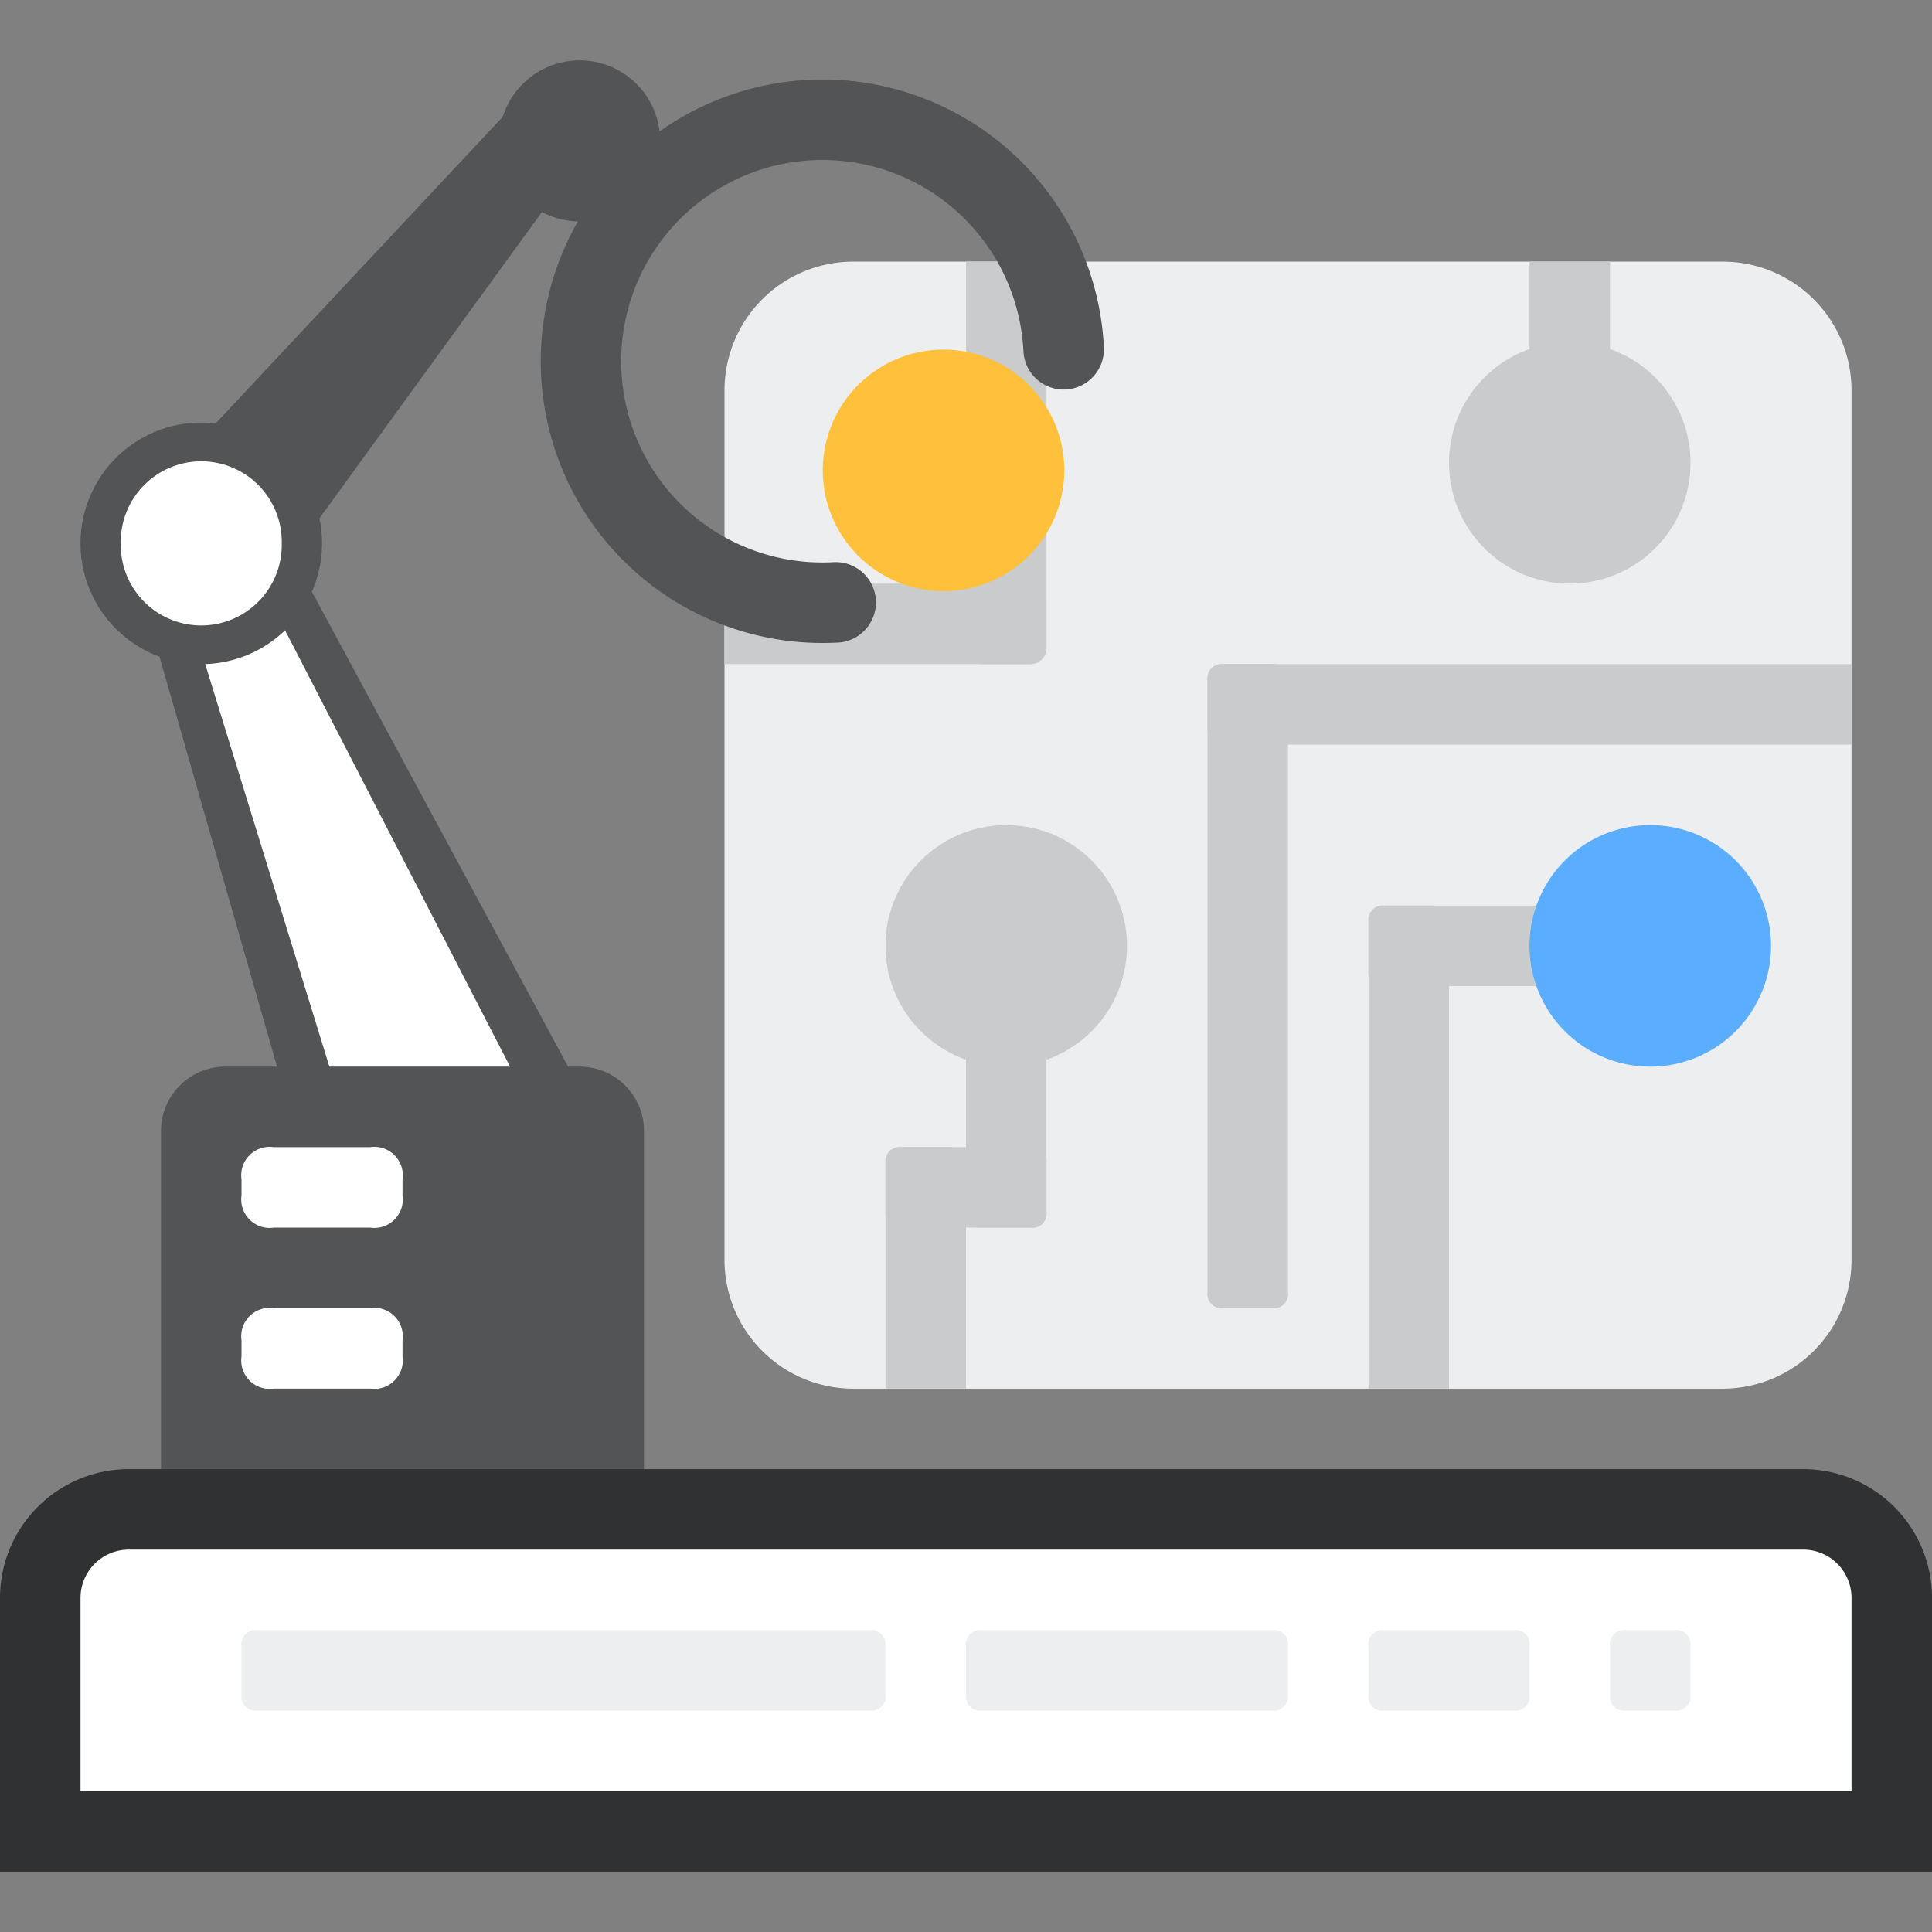
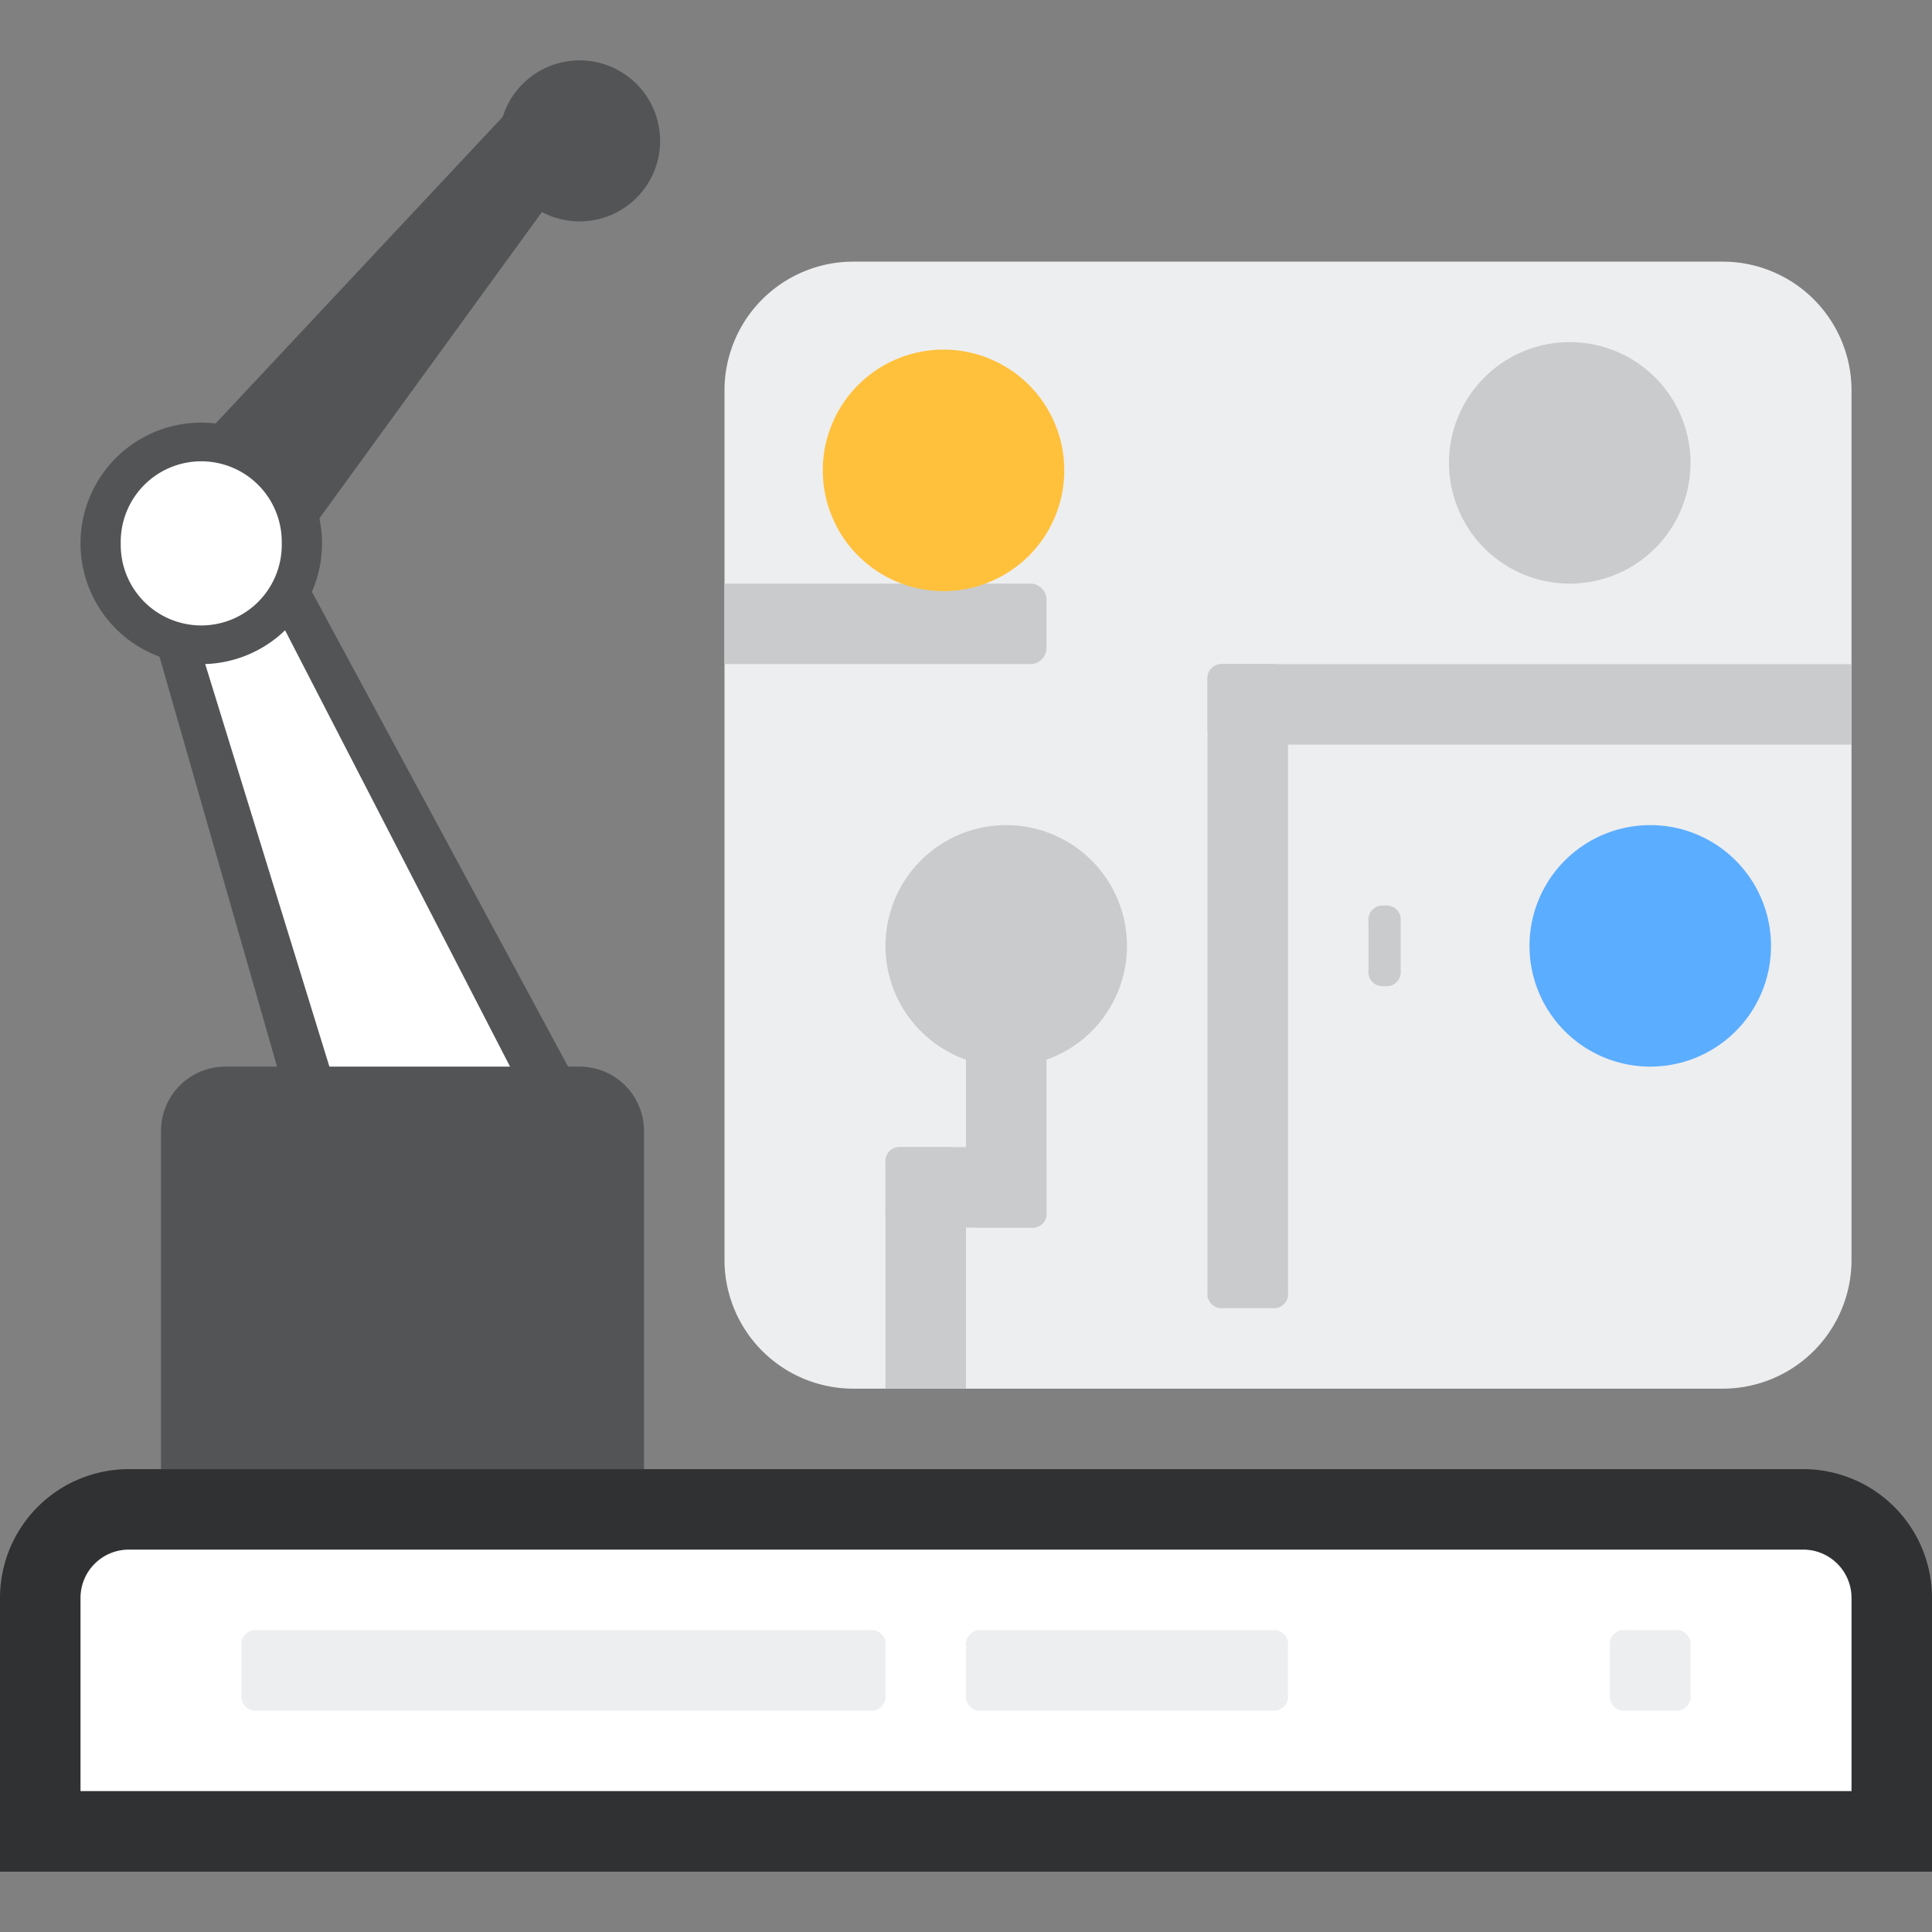
<svg xmlns="http://www.w3.org/2000/svg" width="64" height="64" viewBox="0 0 64 64">
  <rect x="0" y="0" width="64" height="64" fill="#808080" stroke="none" />
  <g id="Electronic_component_" data-name="Electronic component " transform="translate(-294 -294)">
    <rect id="矩形_1" data-name="矩形 1" width="64" height="64" transform="translate(294 294)" fill="#989494" opacity="0" />
    <g id="组_1" data-name="组 1" transform="translate(294 283.5)">
      <path id="路径_1" data-name="路径 1" d="M4.267,158.333H59.733A4.267,4.267,0,0,1,64,162.6v9.067H0V162.6a4.267,4.267,0,0,1,4.267-4.267Z" transform="translate(0 -99.166)" fill="rgba(17,19,20,0.72)" />
      <path id="路径_2" data-name="路径 2" d="M67,168.267a1.6,1.6,0,0,0-1.6-1.6H9.933a1.6,1.6,0,0,0-1.6,1.6v6.4H67Z" transform="translate(-5.666 -104.834)" fill="#fff" />
      <path id="路径_3" data-name="路径 3" d="M25.533,175H45.8a.472.472,0,0,1,.533.533v1.6a.471.471,0,0,1-.533.533H25.533a.471.471,0,0,1-.533-.533v-1.6a.472.472,0,0,1,.533-.533Z" transform="translate(-17 -110.5)" fill="#edeef0" />
      <path id="路径_4" data-name="路径 4" d="M100.533,175h9.6a.471.471,0,0,1,.533.533v1.6a.471.471,0,0,1-.533.533h-9.6a.471.471,0,0,1-.533-.533v-1.6a.472.472,0,0,1,.533-.533Z" transform="translate(-68 -110.5)" fill="#edeef0" />
-       <path id="路径_5" data-name="路径 5" d="M142.2,175h4.267a.471.471,0,0,1,.533.533v1.6a.471.471,0,0,1-.533.533H142.2a.471.471,0,0,1-.533-.533v-1.6A.471.471,0,0,1,142.2,175Z" transform="translate(-96.334 -110.5)" fill="#edeef0" />
      <path id="路径_6" data-name="路径 6" d="M167.2,175h1.6a.472.472,0,0,1,.533.533v1.6a.471.471,0,0,1-.533.533h-1.6a.471.471,0,0,1-.533-.533v-1.6A.471.471,0,0,1,167.2,175Z" transform="translate(-113.334 -110.5)" fill="#edeef0" />
      <path id="路径_7" data-name="路径 7" d="M108.067,33.333a4.267,4.267,0,0,1,4.267,4.267V66.4a4.267,4.267,0,0,1-4.267,4.267h-28.8A4.267,4.267,0,0,1,75,66.4V37.6a4.267,4.267,0,0,1,4.267-4.267Z" transform="translate(-51 -14.166)" fill="#edeef0" />
-       <path id="路径_8" data-name="路径 8" d="M113.867,54.666h1.6A.535.535,0,0,1,116,55.2V70.666h-2.667V55.2a.535.535,0,0,1,.533-.533Zm7.467-21.333h-2.667V40.8a.535.535,0,0,0,.533.533h1.6a.533.533,0,0,0,.533-.533V33.333Zm-21.333,0h2.667v12.8a.533.533,0,0,1-.533.533h-1.6a.533.533,0,0,1-.533-.533v-12.8Z" transform="translate(-68 -14.166)" fill="#cacbcc" />
      <path id="路径_9" data-name="路径 9" d="M125.533,75h1.6a.471.471,0,0,1,.533.533V95.8a.471.471,0,0,1-.533.533h-1.6A.472.472,0,0,1,125,95.8V75.533a.472.472,0,0,1,.533-.533Z" transform="translate(-85 -42.5)" fill="#cacbcc" />
      <path id="路径_10" data-name="路径 10" d="M100.533,100h1.6a.471.471,0,0,1,.533.533v9.6a.471.471,0,0,1-.533.533h-1.6a.471.471,0,0,1-.533-.533v-9.6a.472.472,0,0,1,.533-.533Z" transform="translate(-68 -59.5)" fill="#cacbcc" />
      <path id="路径_11" data-name="路径 11" d="M93.8,125H92.2a.533.533,0,0,0-.533.533V133h2.667v-7.467A.533.533,0,0,0,93.8,125Z" transform="translate(-62.334 -76.5)" fill="#cacbcc" />
      <path id="路径_12" data-name="路径 12" d="M92.2,125h4.267a.471.471,0,0,1,.533.533v1.6a.471.471,0,0,1-.533.533H92.2a.471.471,0,0,1-.533-.533v-1.6A.471.471,0,0,1,92.2,125Z" transform="translate(-62.334 -76.5)" fill="#cacbcc" />
-       <path id="路径_13" data-name="路径 13" d="M142.2,100h6.933a.472.472,0,0,1,.533.533v1.6a.471.471,0,0,1-.533.533H142.2a.471.471,0,0,1-.533-.533v-1.6A.471.471,0,0,1,142.2,100Z" transform="translate(-96.334 -59.5)" fill="#cacbcc" />
+       <path id="路径_13" data-name="路径 13" d="M142.2,100a.472.472,0,0,1,.533.533v1.6a.471.471,0,0,1-.533.533H142.2a.471.471,0,0,1-.533-.533v-1.6A.471.471,0,0,1,142.2,100Z" transform="translate(-96.334 -59.5)" fill="#cacbcc" />
      <path id="路径_14" data-name="路径 14" d="M75,66.667H85.133a.535.535,0,0,1,.533.533v1.6a.533.533,0,0,1-.533.533H75Zm16.533,2.667h20.8V72h-20.8A.533.533,0,0,1,91,71.467v-1.6a.535.535,0,0,1,.533-.533Z" transform="translate(-51 -36.834)" fill="#cacbcc" />
      <path id="路径_15" data-name="路径 15" d="M158.333,95.667a4,4,0,1,0,4-4A4,4,0,0,0,158.333,95.667Z" transform="translate(-107.666 -53.834)" fill="#5badff" />
      <path id="路径_16" data-name="路径 16" d="M91.667,95.667a4,4,0,1,0,4-4A4,4,0,0,0,91.667,95.667Z" transform="translate(-62.334 -53.834)" fill="#cacbcc" />
      <path id="路径_17" data-name="路径 17" d="M150,45.667a4,4,0,1,0,4-4A4,4,0,0,0,150,45.667Z" transform="translate(-102 -19.834)" fill="#cacbcc" />
      <path id="路径_18" data-name="路径 18" d="M27.02,15.6l-2.16-1.568L10.167,29.724l4.315,3.136Z" transform="translate(-6.914 -1.042)" fill="#535456" />
      <path id="路径_19" data-name="路径 19" d="M20.6,66.033,15.475,67.5l4.763,16.611,9.435-1.261Z" transform="translate(-10.523 -36.402)" fill="#535456" />
      <path id="路径_20" data-name="路径 20" d="M31.3,85.961H25.22L20.833,71.74l2.667-.907Z" transform="translate(-14.166 -39.666)" fill="#fff" />
      <path id="路径_21" data-name="路径 21" d="M51.667,15.167A2.667,2.667,0,1,0,54.334,12.5,2.667,2.667,0,0,0,51.667,15.167Z" transform="translate(-35.134)" fill="#535456" />
      <path id="路径_22" data-name="路径 22" d="M8.333,54a4,4,0,0,0,8,0h0a4,4,0,0,0-8,0Z" transform="translate(-5.666 -25.5)" fill="#535456" />
      <path id="路径_23" data-name="路径 23" d="M12.5,56.833a2.667,2.667,0,1,0,5.333,0h0a2.667,2.667,0,1,0-5.333,0Z" transform="translate(-8.5 -28.333)" fill="#fff" />
-       <path id="路径_24" data-name="路径 24" d="M65.795,33.135a1.334,1.334,0,1,0-.141-2.664h0a6.667,6.667,0,1,1,6.309-7.006h0a1.334,1.334,0,1,0,2.664-.139,9.333,9.333,0,1,0-8.833,9.808Z" transform="translate(-38.061 -1.347)" fill="#535456" />
      <path id="路径_25" data-name="路径 25" d="M85.175,46.442a4,4,0,1,0,4-4A4,4,0,0,0,85.175,46.442Z" transform="translate(-57.919 -20.361)" fill="#ffc13c" />
      <path id="路径_26" data-name="路径 26" d="M18.8,116.667H30.534a2.133,2.133,0,0,1,2.133,2.133h0V130h-16V118.8a2.133,2.133,0,0,1,2.133-2.133Z" transform="translate(-11.334 -70.834)" fill="#535456" />
-       <path id="路径_27" data-name="路径 27" d="M26.067,141.667h3.2a.943.943,0,0,1,1.067,1.067v.533a.943.943,0,0,1-1.067,1.067h-3.2A.943.943,0,0,1,25,143.267v-.533a.943.943,0,0,1,1.067-1.067Z" transform="translate(-17 -87.834)" fill="#fff" />
-       <path id="路径_28" data-name="路径 28" d="M26.067,125h3.2a.943.943,0,0,1,1.067,1.067v.533a.943.943,0,0,1-1.067,1.067h-3.2A.943.943,0,0,1,25,126.6v-.533A.943.943,0,0,1,26.067,125Z" transform="translate(-17 -76.5)" fill="#fff" />
    </g>
  </g>
</svg>